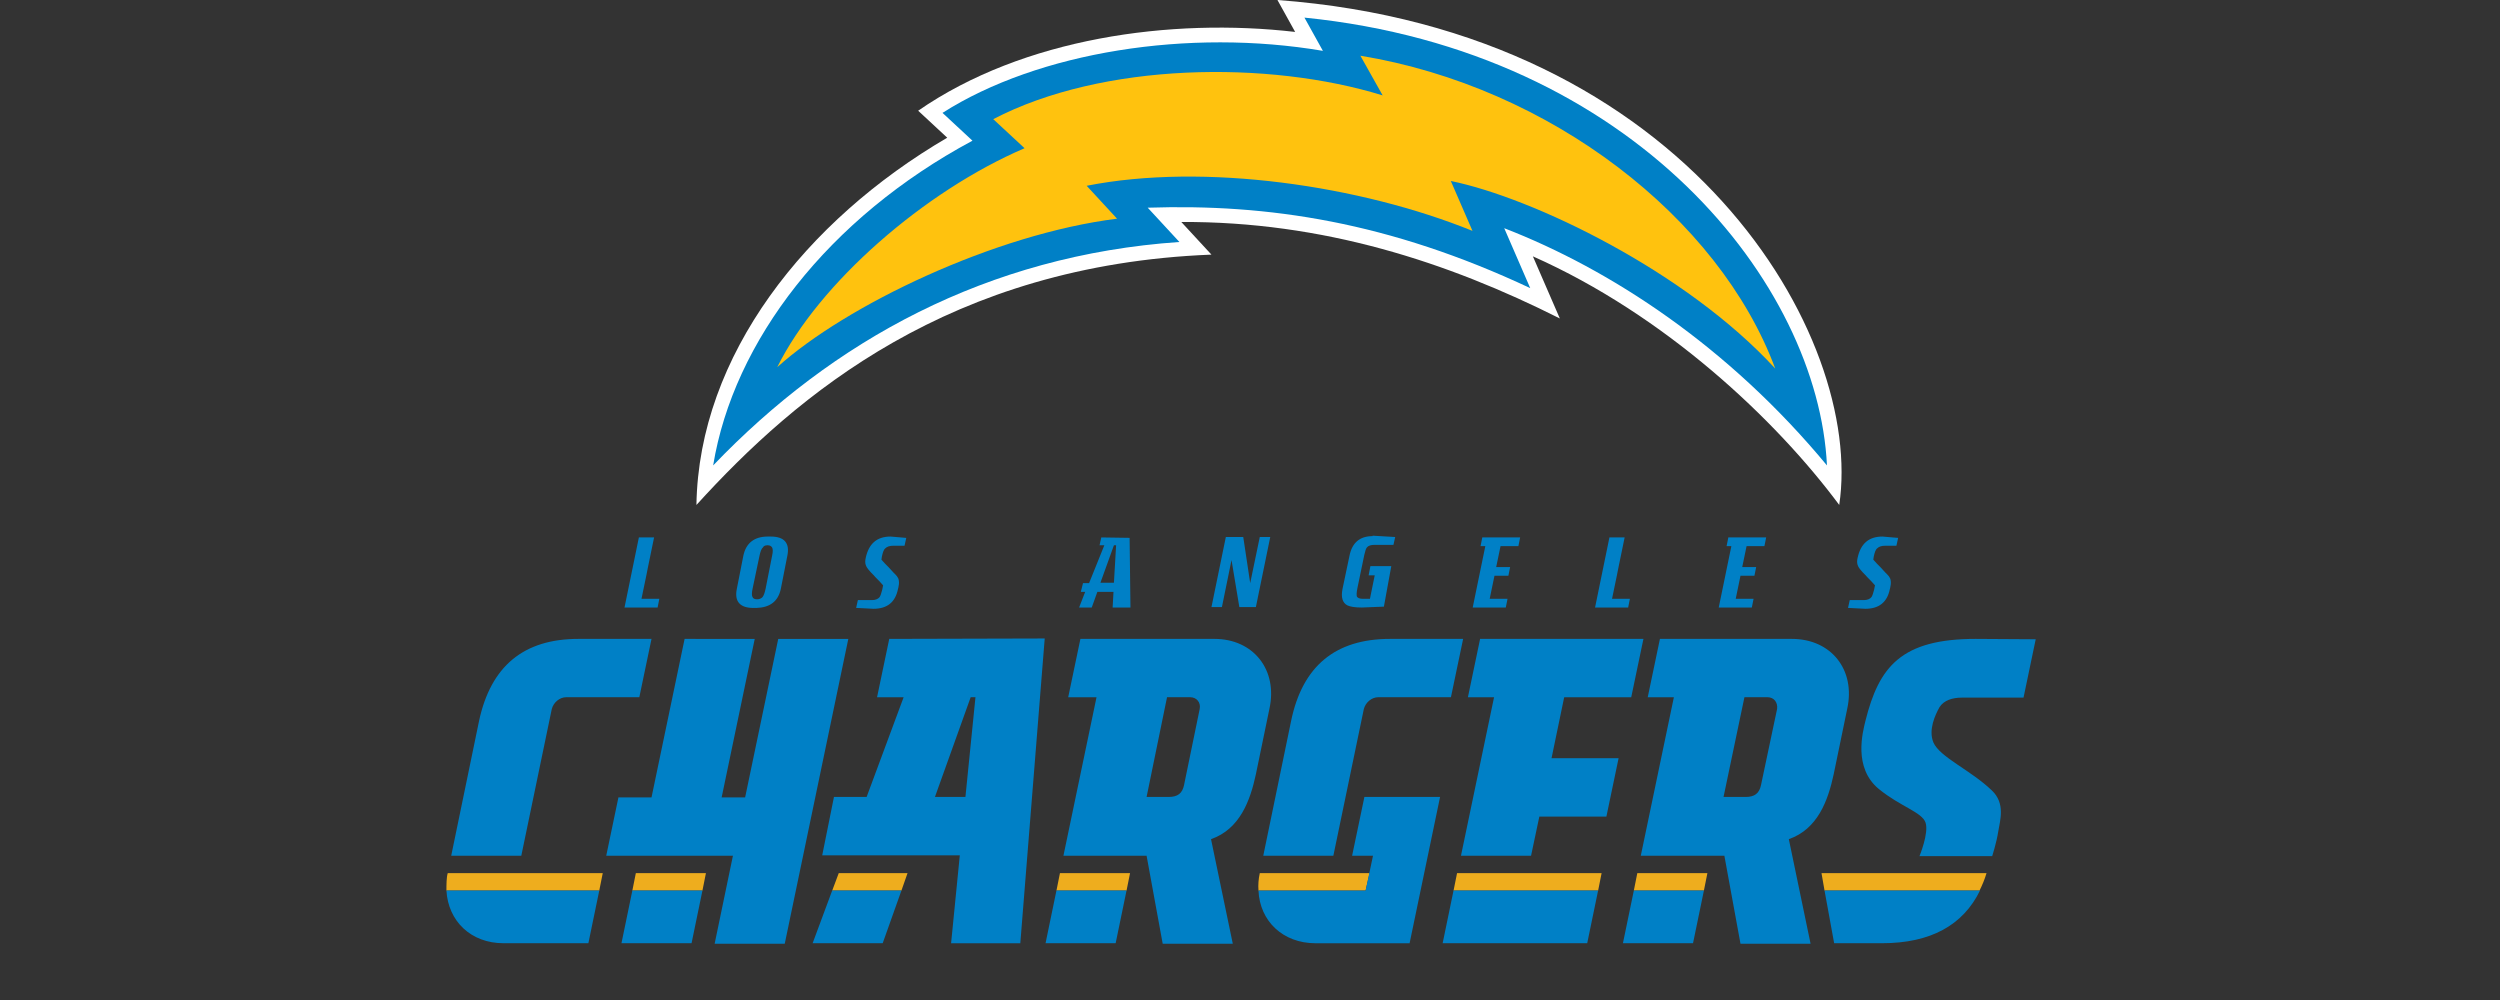
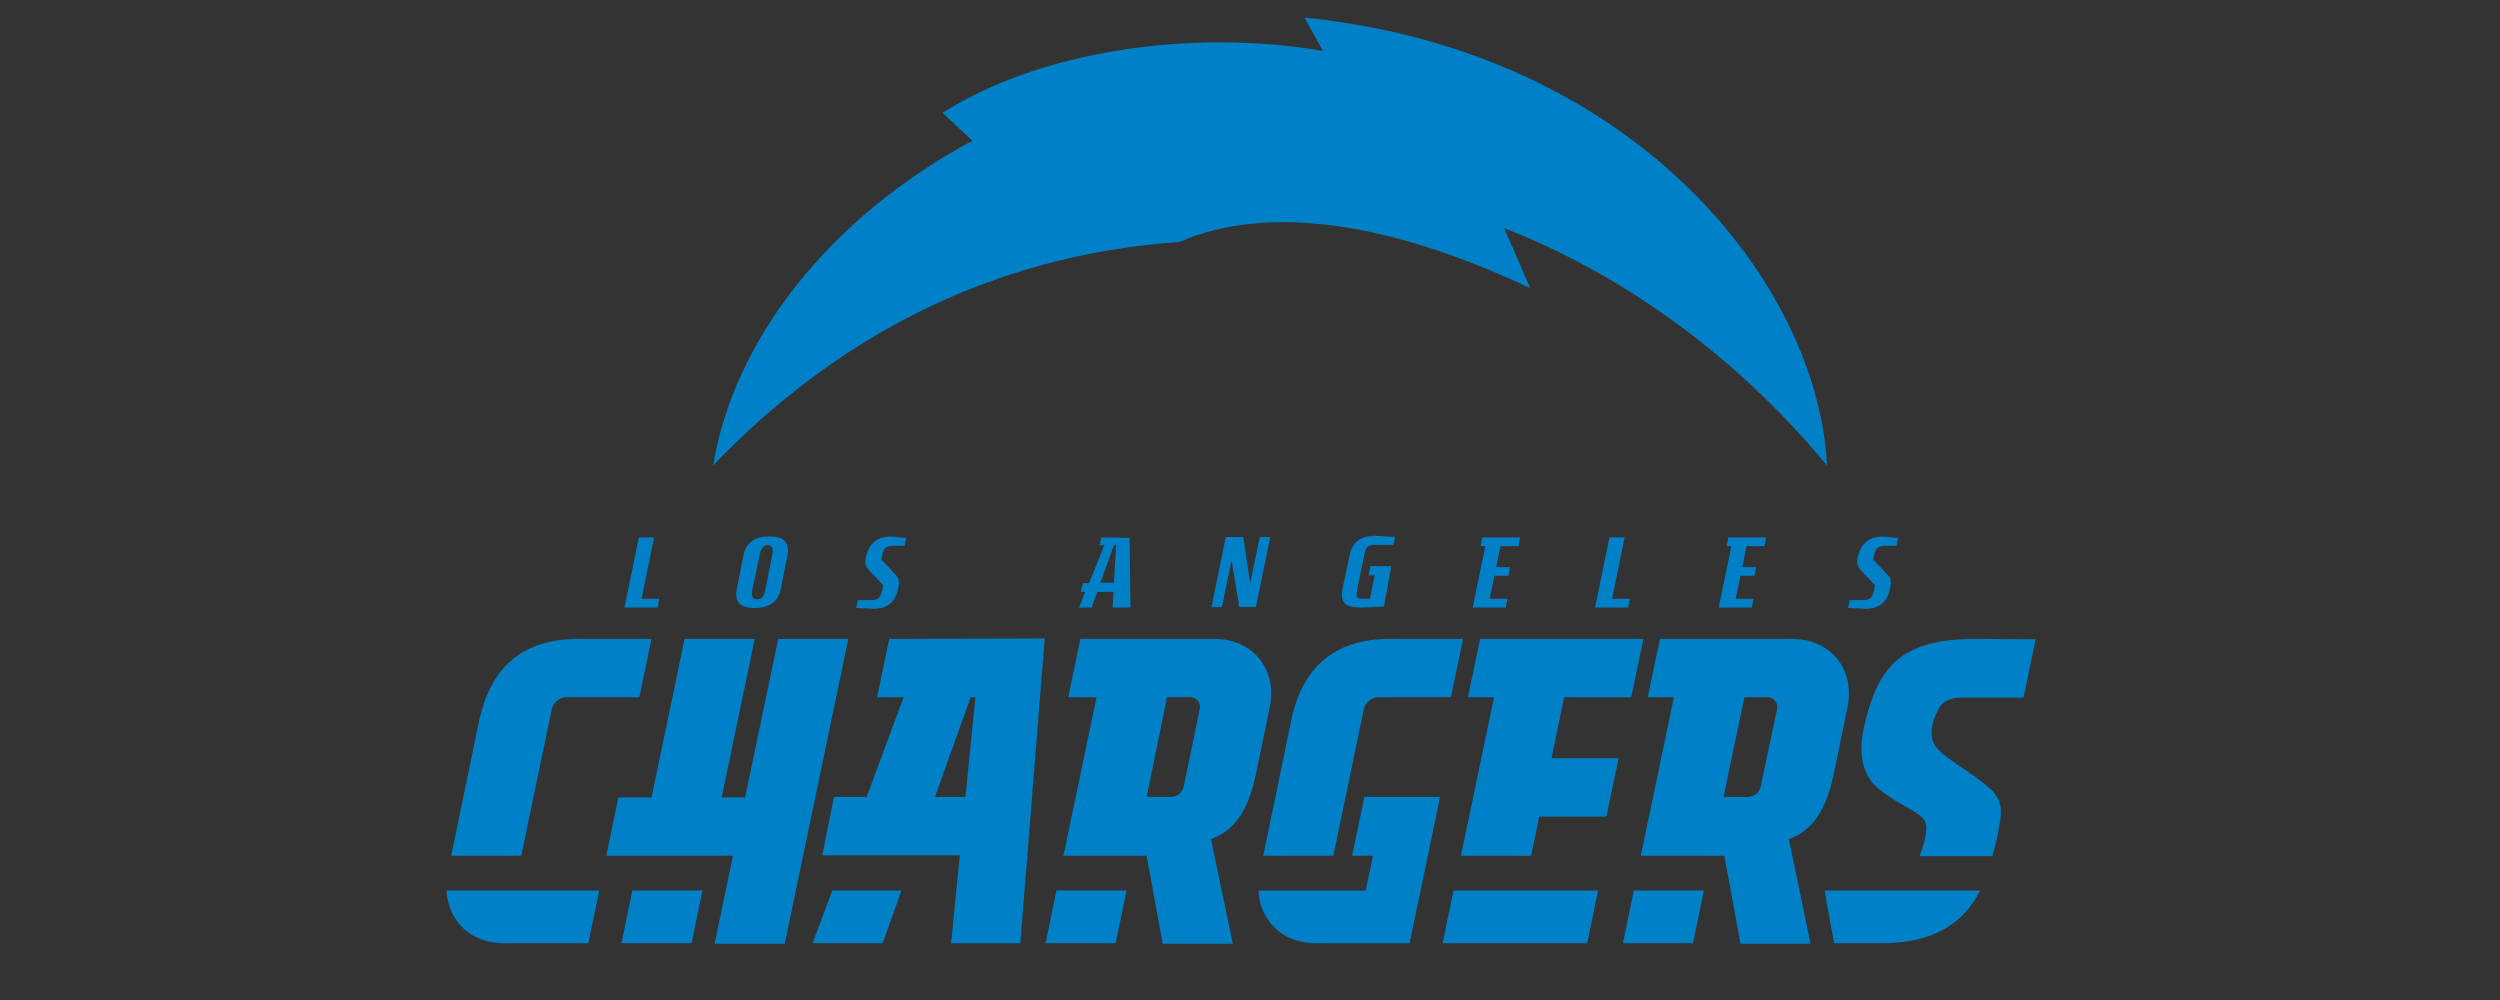
<svg xmlns="http://www.w3.org/2000/svg" width="140" height="56" viewBox="0 0 140 56" fill="none">
  <rect x="0" y="0" width="140" height="56" fill="#333333" stroke="none" />
-   <path d="M102.997 28.277C99.441 23.489 93.235 17.639 85.841 14.355L87.351 17.835C81.064 14.668 74.075 12.395 66.153 12.431L67.841 14.259C53.207 14.833 44.621 22.089 39 28.278C39.132 19.899 45.135 12.331 53.045 7.712L51.417 6.2C57.303 2.126 65.56 0.983 72.528 1.788L71.537 0C94.621 1.715 104.398 18.943 102.997 28.277" fill="white" />
-   <path d="M66.046 13.551L64.272 11.631C70.993 11.408 77.788 12.42 85.693 16.135L84.237 12.779C90.188 15.085 96.781 19.389 102.31 26.064C101.823 15.956 91.615 2.858 73.049 0.986L74.082 2.848C66.578 1.573 58.147 2.9 52.78 6.321L54.458 7.879C46.381 12.21 41.076 19.101 39.937 26.064C46.603 19.101 55.27 14.293 66.045 13.551" fill="#0080C6" />
-   <path d="M99.412 20.637C96.266 12.169 86.804 4.868 76.181 3.12L77.429 5.343C71.031 3.364 61.734 3.484 55.622 6.673L57.376 8.3C51.774 10.701 45.864 15.841 43.524 20.564C47.36 17.104 55.707 13.098 62.555 12.247L60.854 10.404C67.435 9.1 76.206 10.391 82.459 12.93L81.246 10.135C85.851 11.079 94.41 15.194 99.411 20.637" fill="#FFC20E" />
-   <path d="M25.073 48.895C25 49.14 25 49.554 25 49.87H33.559L33.754 48.895H25.073ZM35.607 48.895L35.412 49.87H39.337L39.532 48.895H35.607ZM46.97 48.895L46.605 49.87H50.481L50.822 48.895H46.97ZM59.357 48.895L59.162 49.87H63.087L63.282 48.895H59.357ZM70.548 48.895C70.475 49.236 70.451 49.554 70.475 49.87H76.474L76.693 48.895H70.548ZM81.595 48.895L81.4 49.87H89.496L89.69 48.895H81.595ZM91.689 48.895L91.495 49.87H95.419L95.614 48.895H91.689ZM102.004 48.895L102.174 49.87H110.855C111.001 49.578 111.147 49.236 111.245 48.895H102.004Z" fill="#EEAD1E" />
+   <path d="M66.046 13.551C70.993 11.408 77.788 12.42 85.693 16.135L84.237 12.779C90.188 15.085 96.781 19.389 102.31 26.064C101.823 15.956 91.615 2.858 73.049 0.986L74.082 2.848C66.578 1.573 58.147 2.9 52.78 6.321L54.458 7.879C46.381 12.21 41.076 19.101 39.937 26.064C46.603 19.101 55.27 14.293 66.045 13.551" fill="#0080C6" />
  <path d="M76.863 30.023C76.156 30.023 75.718 30.388 75.572 31.119L75.182 32.972C75.085 33.461 75.182 33.753 75.45 33.899C75.596 33.972 75.864 34.021 76.255 34.021L77.498 33.972L77.912 31.703H76.742L76.644 32.218H76.985L76.717 33.534H76.328C76.133 33.534 76.036 33.485 75.987 33.412C75.963 33.339 75.963 33.193 76.012 32.948L76.401 31.071C76.45 30.852 76.498 30.706 76.547 30.657C76.62 30.56 76.766 30.511 76.985 30.511H78.033L78.131 30.073L76.888 30H76.863V30.023ZM49.871 30.047C49.115 30.047 48.653 30.436 48.481 31.241C48.408 31.558 48.481 31.73 48.7 31.973C48.797 32.095 48.919 32.192 49.016 32.314C49.162 32.46 49.308 32.606 49.454 32.778L49.406 33.021C49.357 33.216 49.308 33.362 49.26 33.435C49.186 33.532 49.04 33.605 48.846 33.605H48.041L47.944 34.043L48.919 34.092C49.675 34.092 50.137 33.727 50.285 32.995L50.309 32.898C50.334 32.776 50.358 32.654 50.334 32.508C50.309 32.314 50.163 32.192 50.042 32.07C49.944 31.973 49.871 31.876 49.774 31.778C49.628 31.632 49.482 31.486 49.36 31.34L49.385 31.17C49.433 30.951 49.482 30.78 49.579 30.706C49.677 30.608 49.823 30.56 50.043 30.56H50.654L50.751 30.122L49.871 30.047ZM105.416 30.047C104.66 30.047 104.198 30.436 104.026 31.241C103.953 31.558 104.026 31.73 104.245 31.973C104.342 32.095 104.464 32.192 104.561 32.314C104.707 32.46 104.853 32.606 104.999 32.778L104.951 33.021C104.902 33.216 104.853 33.362 104.804 33.435C104.731 33.532 104.585 33.605 104.391 33.605H103.586L103.489 34.043L104.464 34.092C105.22 34.092 105.682 33.727 105.83 32.995L105.854 32.898C105.879 32.776 105.903 32.654 105.879 32.508C105.854 32.314 105.708 32.192 105.587 32.07C105.489 31.973 105.416 31.876 105.319 31.778C105.173 31.632 105.027 31.486 104.905 31.34L104.93 31.17C104.978 30.951 105.027 30.78 105.124 30.706C105.222 30.608 105.368 30.56 105.588 30.56H106.199L106.296 30.122L105.416 30.047ZM42.995 30.047C42.239 30.047 41.776 30.412 41.628 31.119L41.263 32.972C41.117 33.68 41.434 34.045 42.19 34.045H42.36C43.116 34.021 43.579 33.68 43.727 32.972L44.092 31.119C44.238 30.412 43.921 30.047 43.165 30.047H42.995ZM69.622 30.071H68.647L67.842 33.996H68.427L68.965 31.363L69.403 33.996H70.329L71.134 30.071H70.548L70.011 32.656L69.622 30.071ZM35.777 30.096L34.972 34.021H36.825L36.923 33.532H35.923L36.191 32.241L36.288 31.752L36.629 30.094H35.777V30.096ZM83.008 30.096L82.911 30.584H83.178L82.471 34.022H84.324L84.421 33.534H83.422L83.69 32.242H84.47L84.567 31.754H83.787L84.03 30.584H85.03L85.127 30.096H83.008ZM90.128 30.096L89.323 34.021H91.176L91.274 33.532H90.274L90.542 32.241L90.639 31.752L90.98 30.094H90.128V30.096ZM96.786 30.096L96.689 30.584H96.956L96.249 34.022H98.102L98.199 33.534H97.2L97.467 32.242H98.248L98.345 31.754H97.565L97.808 30.584H98.807L98.905 30.096H96.786ZM61.672 30.096L61.575 30.534H61.843L60.989 32.654H60.649L60.527 33.143H60.77L60.43 34.021H61.137L61.453 33.143H62.356L62.307 34.021H63.306L63.258 30.12L61.672 30.096ZM62.38 30.535H62.502L62.38 32.632H61.624L62.38 30.535ZM42.97 30.535H42.995C43.116 30.535 43.189 30.584 43.238 30.657C43.287 30.754 43.287 30.9 43.238 31.121L42.873 32.974C42.824 33.193 42.776 33.339 42.703 33.438C42.63 33.511 42.532 33.56 42.411 33.56H42.386C42.265 33.56 42.167 33.511 42.143 33.438C42.094 33.365 42.094 33.195 42.143 32.974L42.532 31.121C42.581 30.902 42.63 30.732 42.727 30.657C42.751 30.584 42.849 30.535 42.97 30.535ZM32.388 35.778C29.316 35.778 27.486 37.315 26.829 40.362L25.268 47.92H29.193L30.9 39.703C30.997 39.338 31.338 39.044 31.705 39.044H35.802L36.485 35.776L32.388 35.778ZM38.338 35.778L36.485 44.654H34.632L33.949 47.922H41.044L40.02 52.848H43.946L47.505 35.78H43.581L41.727 44.655H40.412L42.265 35.78L38.338 35.778ZM49.798 35.778L49.115 39.046H50.603L48.531 44.629H46.702L46.044 47.897H53.749L53.261 52.824H57.137L58.504 35.755L49.798 35.778ZM60.503 35.778L59.819 39.046H61.405L59.552 47.922H64.209L65.111 52.848H69.036L67.817 46.993C69.427 46.432 70.011 44.848 70.329 43.36L71.085 39.703C71.574 37.509 70.183 35.778 68.014 35.778H60.503ZM77.838 35.778C74.767 35.778 72.937 37.315 72.304 40.362L70.743 47.92H74.668L76.375 39.703C76.472 39.338 76.813 39.044 77.18 39.044H81.252L81.936 35.776L77.838 35.778ZM82.886 35.778L82.203 39.046H83.667L81.814 47.922H85.739L86.203 45.728H89.958L90.641 42.46H86.886L87.594 39.046H91.349L92.032 35.778H82.886ZM92.956 35.778L92.273 39.046H93.737L91.884 47.922H96.565L97.467 52.848H101.392L100.174 46.993C101.783 46.432 102.367 44.848 102.686 43.36L103.442 39.703C103.93 37.509 102.54 35.778 100.346 35.778H92.956ZM110.635 35.778C106.465 35.778 105.222 37.339 104.466 40.362C104.32 40.972 103.758 42.995 105.222 44.19C106.416 45.165 107.636 45.481 107.831 46.067C108.026 46.653 107.49 47.944 107.49 47.944H111.563C111.563 47.944 111.806 47.188 111.904 46.554C112.001 45.944 112.317 44.993 111.539 44.261C110.344 43.115 108.637 42.408 108.271 41.579C107.979 40.871 108.368 40.042 108.611 39.604C108.855 39.215 109.343 39.067 109.854 39.067H113.317L114 35.799L110.635 35.778ZM54.358 39.044H54.626L54.064 44.628H52.357L54.358 39.044ZM65.354 39.044H66.646C67.011 39.044 67.256 39.336 67.183 39.703L66.305 43.971C66.208 44.435 65.94 44.629 65.451 44.629H64.209L65.354 39.044ZM97.688 39.044H98.98C99.344 39.044 99.565 39.336 99.517 39.703L98.615 43.971C98.517 44.435 98.249 44.629 97.761 44.629H96.518L97.688 39.044ZM76.401 44.654L75.718 47.922H76.888L76.474 49.872H70.475C70.548 51.579 71.841 52.822 73.67 52.822H78.937L80.644 44.629H76.401V44.654ZM25 49.87C25.097 51.577 26.366 52.82 28.195 52.82H32.949L33.559 49.87H25ZM35.412 49.87L34.802 52.82H38.727L39.337 49.87H35.412ZM46.603 49.87L45.507 52.82H49.431L50.48 49.87H46.603ZM59.161 49.87L58.551 52.82H62.476L63.086 49.87H59.161ZM81.398 49.87L80.788 52.82H88.884L89.494 49.87H81.398ZM91.495 49.87L90.884 52.82H94.809L95.419 49.87H91.495ZM102.174 49.87L102.712 52.82H105.394C108.1 52.82 109.929 51.821 110.88 49.87H102.174Z" fill="#0080C6" />
</svg>